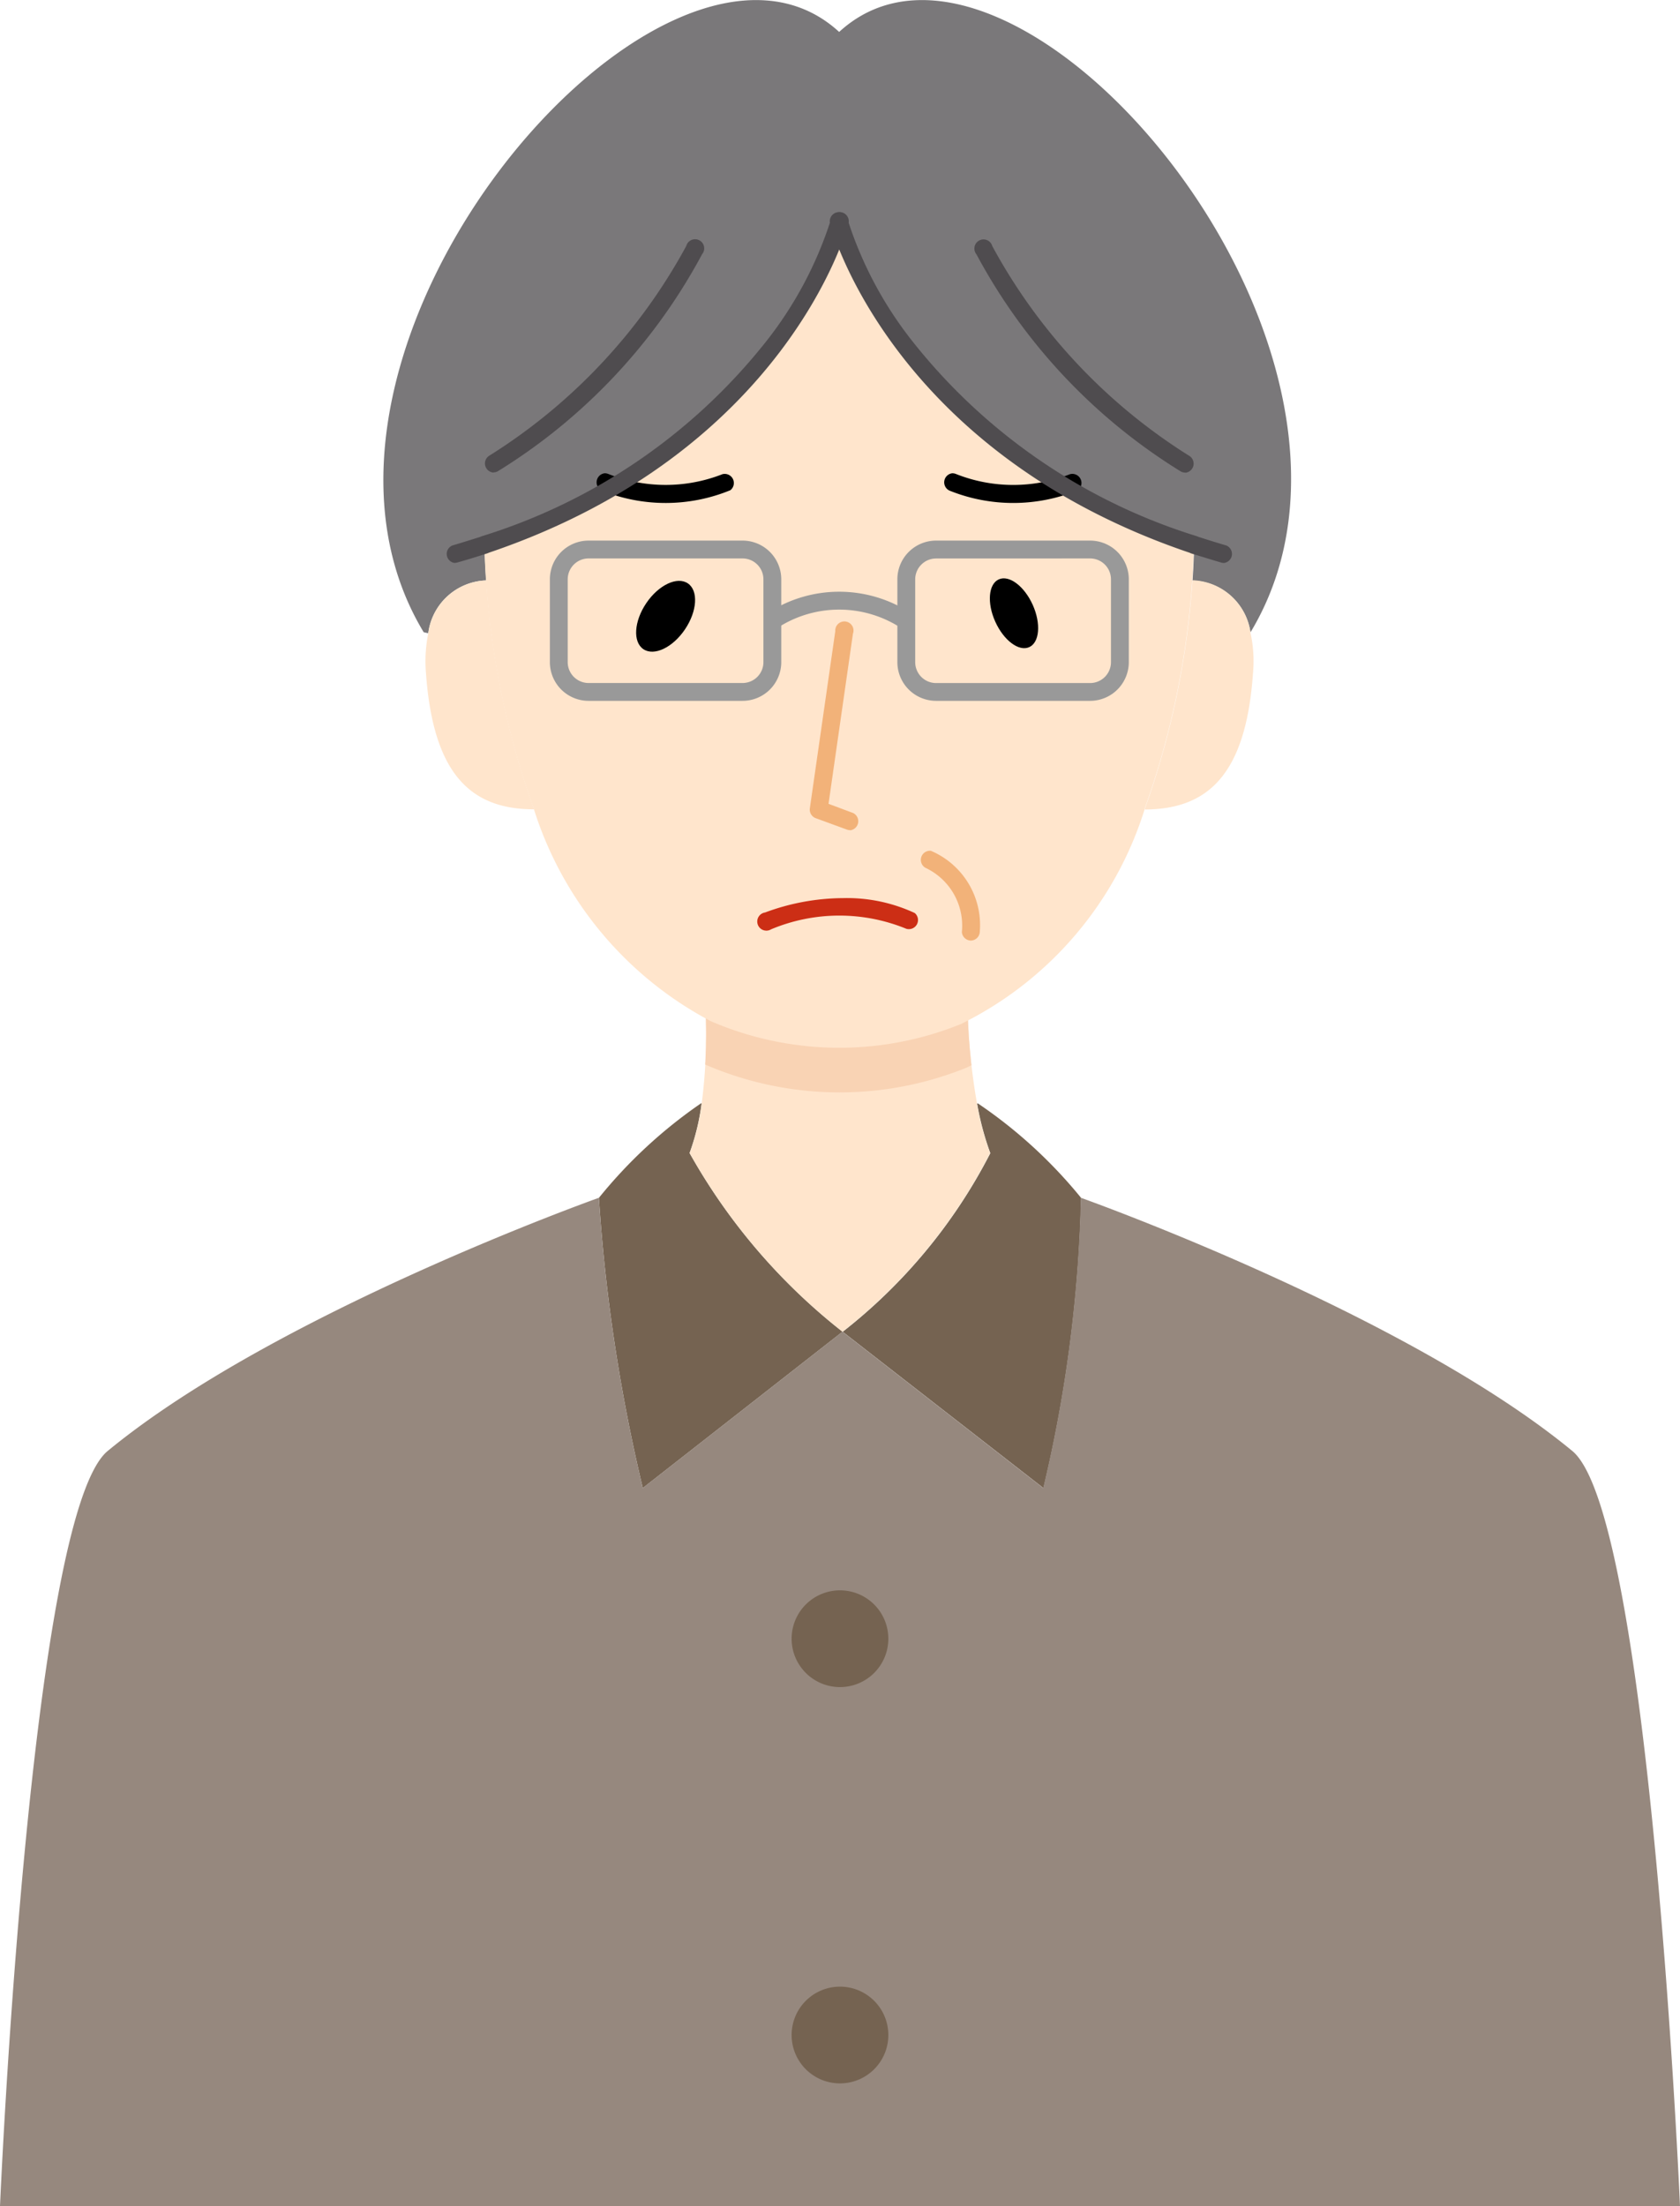
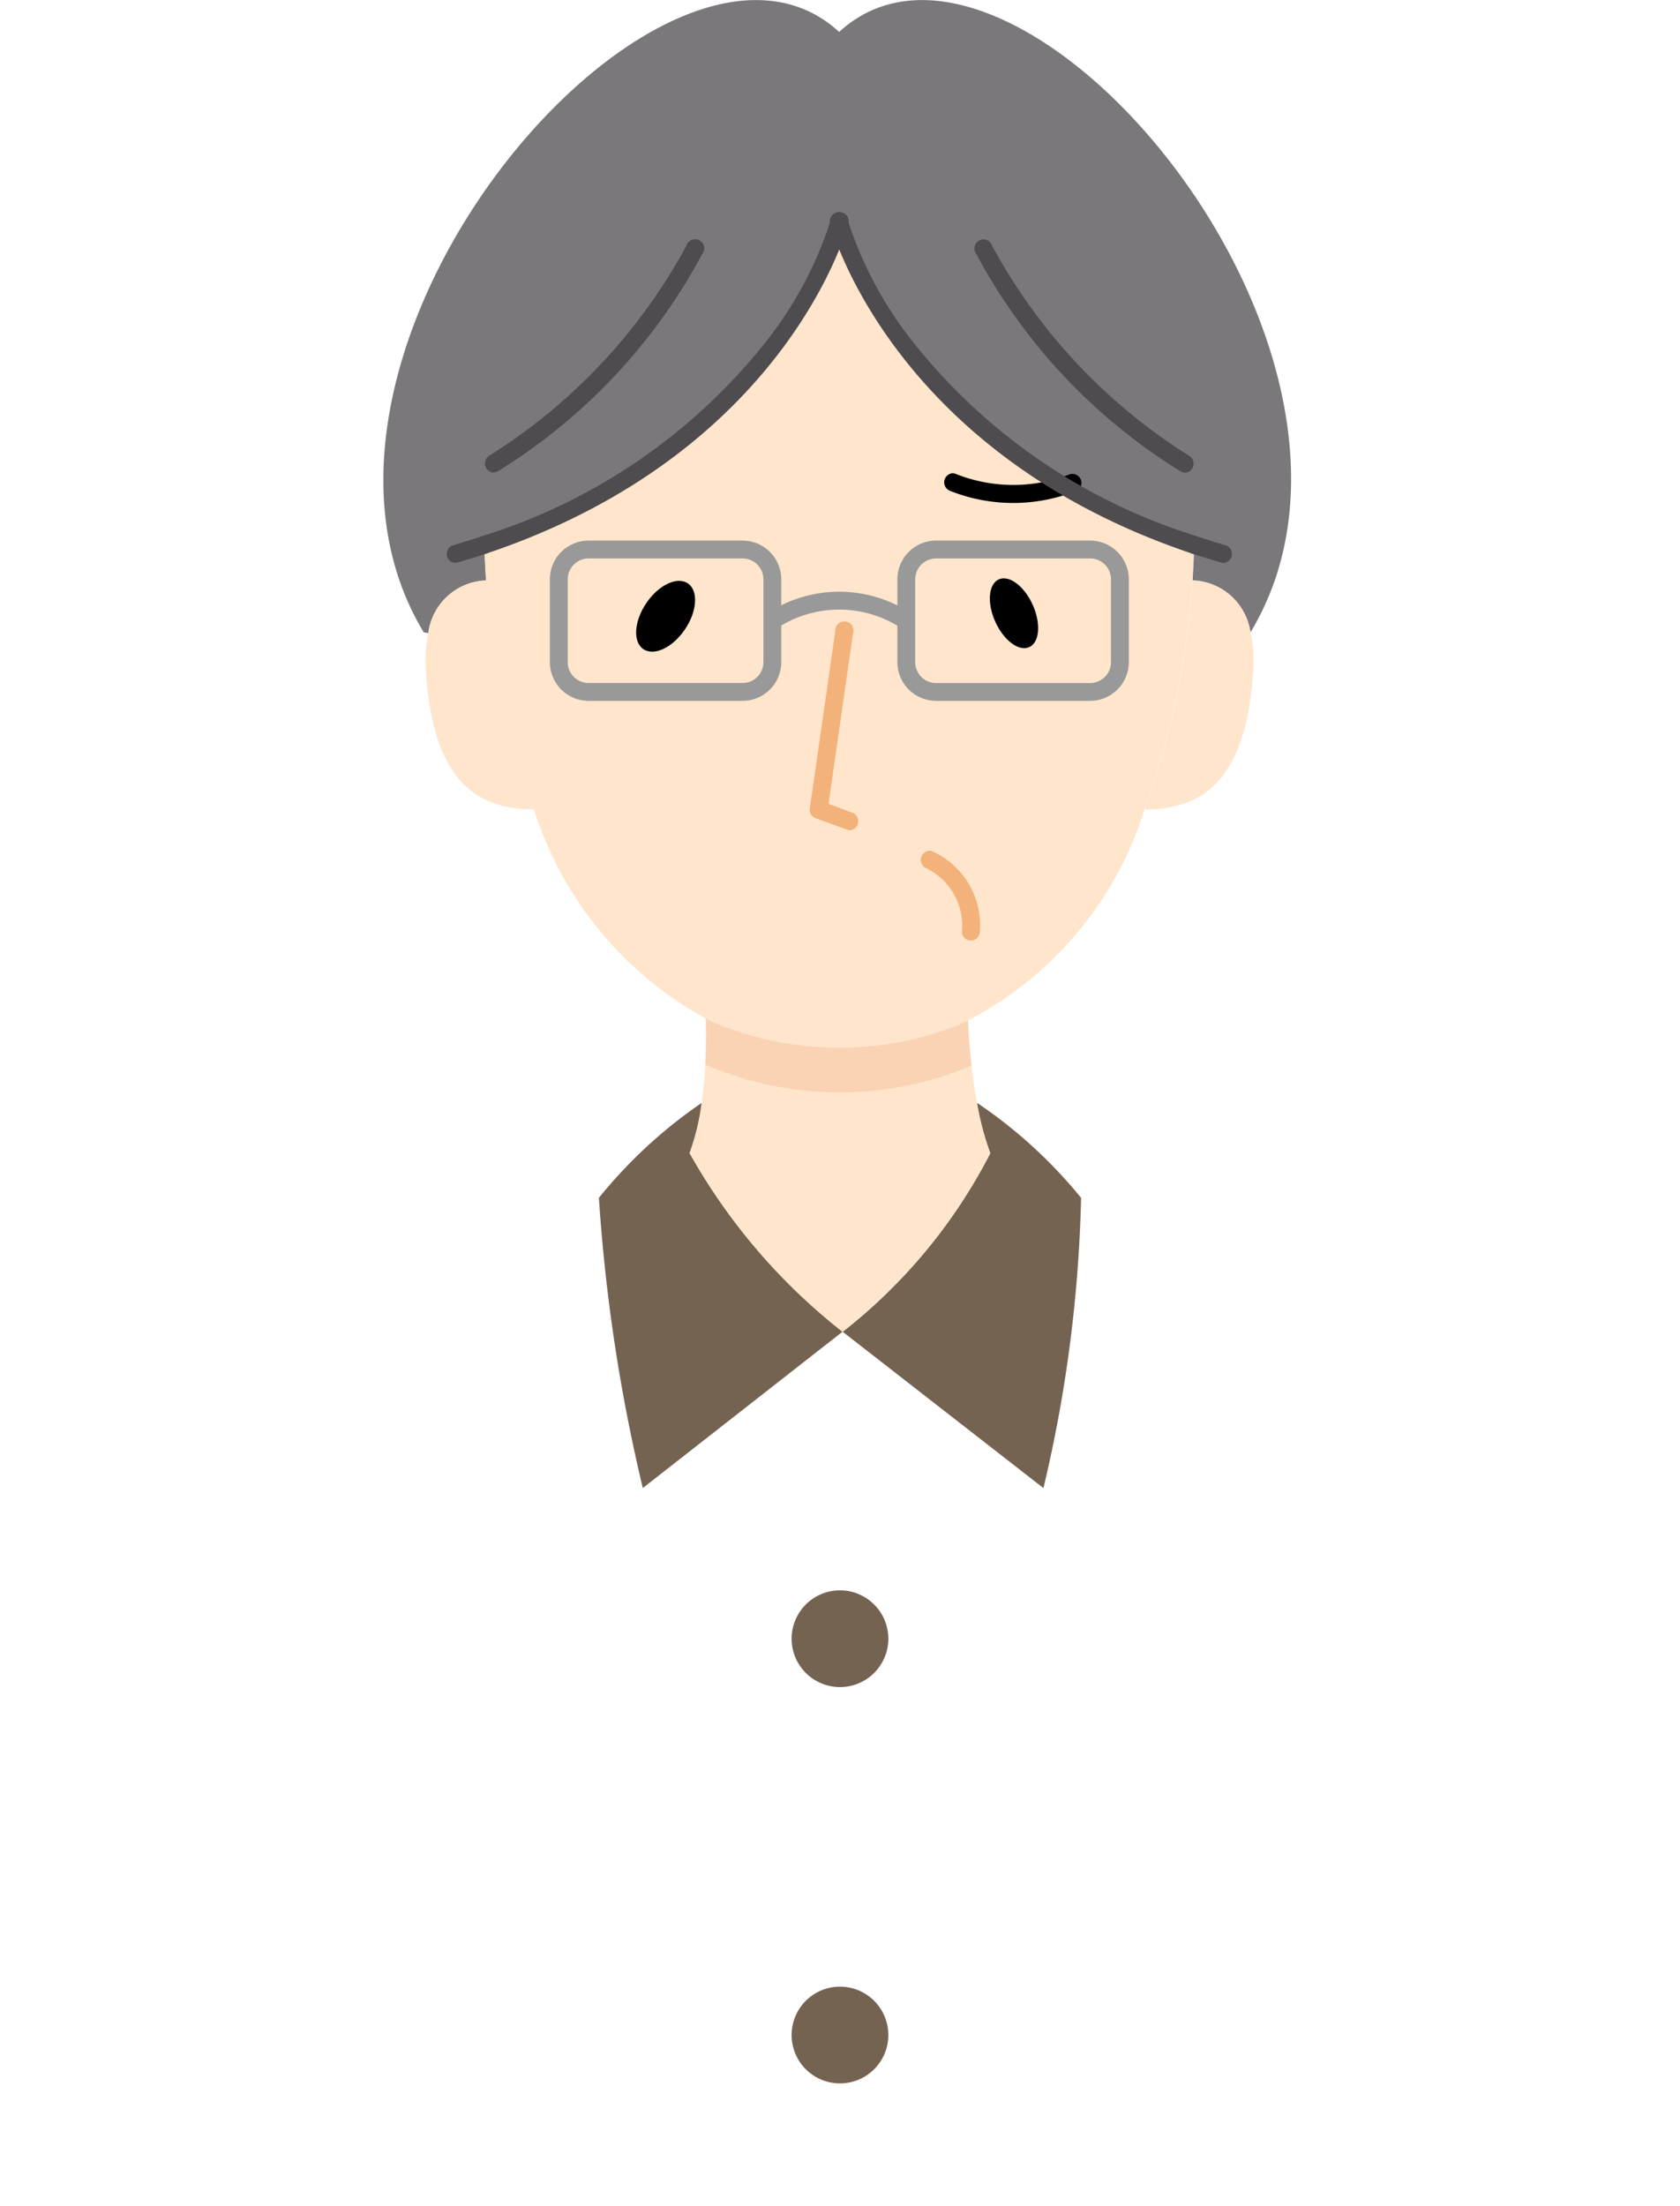
<svg xmlns="http://www.w3.org/2000/svg" id="グループ_51" data-name="グループ 51" width="36.825" height="48.348" viewBox="0 0 36.825 48.348">
  <defs>
    <clipPath id="clip-path">
      <rect id="長方形_34" data-name="長方形 34" width="36.825" height="48.348" fill="none" />
    </clipPath>
    <clipPath id="clip-path-2">
      <path id="パス_146" data-name="パス 146" d="M46.666,66.56a11.9,11.9,0,0,1-.062,2.45A5.02,5.02,0,0,1,46.34,70.1h0a13.139,13.139,0,0,0,3.35,3.914A11.81,11.81,0,0,0,52.929,70.1a6.274,6.274,0,0,1-.29-1.089,13.889,13.889,0,0,1-.209-2.378l-.016-.039a7.414,7.414,0,0,1-5.734-.065Z" transform="translate(-46.34 -66.527)" fill="none" />
    </clipPath>
  </defs>
  <g id="グループ_46" data-name="グループ 46">
    <g id="グループ_45" data-name="グループ 45" clip-path="url(#clip-path)">
      <path id="パス_139" data-name="パス 139" d="M43.536,11.939v0c-6.529-2.2-7.774-7.05-7.774-7.05s-1.245,4.853-7.774,7.05v0c0,.034,0,.322.034.783l-.034,0a1.324,1.324,0,0,0-1.236,1.155l-.1-.022C22.926,7.682,31.949-2.8,35.759.7,39.57-2.8,48.5,7.682,44.775,13.858h0a1.326,1.326,0,0,0-1.236-1.133l-.034,0c.031-.459.034-.746.034-.783" transform="translate(-17.365 0)" fill="#7a787a" />
      <path id="パス_140" data-name="パス 140" d="M45.589,79.134l-4.377,3.425a37.9,37.9,0,0,1-.962-6.36,10.574,10.574,0,0,1,2.238-2.071l.013,0a5.021,5.021,0,0,1-.264,1.089h0a13.139,13.139,0,0,0,3.35,3.914" transform="translate(-27.122 -49.949)" fill="#756351" />
      <path id="パス_141" data-name="パス 141" d="M61.849,76.2a30.312,30.312,0,0,1-.825,6.36l-4.4-3.425a11.81,11.81,0,0,0,3.236-3.914,6.274,6.274,0,0,1-.29-1.089l.02,0A10.468,10.468,0,0,1,61.849,76.2" transform="translate(-38.152 -49.949)" fill="#756351" />
-       <path id="パス_142" data-name="パス 142" d="M36.825,102.575H0S.652,87.408,2.365,86.022C6.034,83,13.128,80.477,13.128,80.477a37.9,37.9,0,0,0,.962,6.36l4.377-3.425,4.4,3.425a30.312,30.312,0,0,0,.825-6.36S30.791,83,34.46,86.022c1.712,1.386,2.365,16.553,2.365,16.553" transform="translate(0 -54.228)" fill="#96887e" />
      <path id="パス_143" data-name="パス 143" d="M79.237,40.14a2.9,2.9,0,0,1,.056.908c-.156,2.2-.98,2.971-2.375,2.974A18.456,18.456,0,0,0,77.967,39l.034,0a1.326,1.326,0,0,1,1.236,1.133" transform="translate(-51.829 -26.282)" fill="#ffe5cc" />
      <path id="パス_144" data-name="パス 144" d="M52.638,69.009a6.274,6.274,0,0,0,.29,1.089,11.81,11.81,0,0,1-3.236,3.914,13.139,13.139,0,0,1-3.35-3.914h0a5.02,5.02,0,0,0,.264-1.089,11.9,11.9,0,0,0,.062-2.45l.013-.033a7.414,7.414,0,0,0,5.734.065l.016.039a13.889,13.889,0,0,0,.209,2.378" transform="translate(-31.225 -44.828)" fill="#ffe5cc" />
    </g>
  </g>
  <g id="グループ_48" data-name="グループ 48" transform="translate(15.115 21.699)">
    <g id="グループ_47" data-name="グループ 47" clip-path="url(#clip-path-2)">
      <path id="パス_145" data-name="パス 145" d="M46.618,28.912a8.2,8.2,0,0,1-4.2,4.912,7.414,7.414,0,0,1-5.734-.065,8.317,8.317,0,0,1-4.048-4.847,19.284,19.284,0,0,1-1.1-5.245c-.033-.483-.036-.783-.036-.819v0c6.824-2.3,8.125-7.368,8.125-7.368s1.3,5.072,8.125,7.368v0c0,.039,0,.339-.036.819a19.284,19.284,0,0,1-1.1,5.245" transform="translate(-36.34 -32.128)" fill="#f9d3b4" />
    </g>
  </g>
  <g id="グループ_50" data-name="グループ 50">
    <g id="グループ_49" data-name="グループ 49" clip-path="url(#clip-path)">
-       <path id="パス_147" data-name="パス 147" d="M47.035,27.834a7.852,7.852,0,0,1-4.023,4.7,7.1,7.1,0,0,1-5.487-.063,7.958,7.958,0,0,1-3.873-4.638A18.456,18.456,0,0,1,32.6,22.816c-.031-.462-.034-.749-.034-.783v0c6.529-2.2,7.774-7.05,7.774-7.05s1.245,4.853,7.774,7.05v0c0,.038,0,.325-.034.783a18.456,18.456,0,0,1-1.049,5.018" transform="translate(-21.947 -10.093)" fill="#ffe5cc" />
+       <path id="パス_147" data-name="パス 147" d="M47.035,27.834a7.852,7.852,0,0,1-4.023,4.7,7.1,7.1,0,0,1-5.487-.063,7.958,7.958,0,0,1-3.873-4.638A18.456,18.456,0,0,1,32.6,22.816c-.031-.462-.034-.749-.034-.783c6.529-2.2,7.774-7.05,7.774-7.05s1.245,4.853,7.774,7.05v0c0,.038,0,.325-.034.783a18.456,18.456,0,0,1-1.049,5.018" transform="translate(-21.947 -10.093)" fill="#ffe5cc" />
      <path id="パス_148" data-name="パス 148" d="M29.927,39a18.456,18.456,0,0,0,1.049,5.018c-1.392,0-2.209-.774-2.369-2.974a3.083,3.083,0,0,1,.05-.886,1.324,1.324,0,0,1,1.236-1.155Z" transform="translate(-19.269 -26.282)" fill="#ffe5cc" />
-       <path id="パス_149" data-name="パス 149" d="M52.856,60.342a3.515,3.515,0,0,1,1.573.327.2.2,0,0,1-.185.345,3.871,3.871,0,0,0-2.962.011.2.2,0,1,1-.134-.368,4.96,4.96,0,0,1,1.708-.315" transform="translate(-34.378 -40.66)" fill="#cc2e15" />
      <path id="パス_150" data-name="パス 150" d="M55.295,46.419a.2.2,0,0,1-.067-.012l-.686-.251a.2.2,0,0,1-.126-.211l.558-3.885a.2.2,0,1,1,.387.055l-.535,3.728.537.2a.2.2,0,0,1-.067.38" transform="translate(-36.665 -28.227)" fill="#f2b279" />
-       <path id="パス_151" data-name="パス 151" d="M40.245,31.8a.2.2,0,0,1,.068.012,3.409,3.409,0,0,0,2.508.008.2.2,0,0,1,.174.351,3.737,3.737,0,0,1-2.817.008.2.2,0,0,1,.068-.38" transform="translate(-26.986 -21.428)" />
      <path id="パス_152" data-name="パス 152" d="M63.6,31.8a.2.2,0,0,1,.067.012,3.4,3.4,0,0,0,2.507.008.2.2,0,0,1,.175.351,3.738,3.738,0,0,1-2.817.008.2.2,0,0,1,.068-.38" transform="translate(-42.721 -21.428)" />
      <path id="パス_153" data-name="パス 153" d="M67.462,39.438c.184.41.15.825-.077.927s-.559-.148-.744-.558-.15-.825.077-.927.559.148.744.558" transform="translate(-44.825 -26.183)" />
      <path id="パス_154" data-name="パス 154" d="M43.817,40.1c-.27.4-.678.592-.912.433s-.205-.61.064-1.008.678-.592.912-.433.205.61-.064,1.008" transform="translate(-28.803 -26.307)" />
      <path id="パス_155" data-name="パス 155" d="M62.918,59.1a.2.2,0,0,1-.2-.19,1.4,1.4,0,0,0-.8-1.405.2.2,0,0,1,.12-.372,1.768,1.768,0,0,1,1.073,1.767.2.2,0,0,1-.19.2Z" transform="translate(-41.634 -38.488)" fill="#f2b279" />
      <path id="パス_156" data-name="パス 156" d="M64.529,39.834H61.152a.849.849,0,0,1-.848-.848V37.17a.849.849,0,0,1,.848-.848h3.377a.849.849,0,0,1,.848.848v1.816a.849.849,0,0,1-.848.848m-3.377-3.12a.458.458,0,0,0-.457.457v1.816a.458.458,0,0,0,.457.457h3.377a.458.458,0,0,0,.457-.457V37.17a.458.458,0,0,0-.457-.457Z" transform="translate(-40.634 -24.475)" fill="#999" />
      <path id="パス_157" data-name="パス 157" d="M41.176,39.834H37.8a.849.849,0,0,1-.848-.848V37.17a.849.849,0,0,1,.848-.848h3.376a.849.849,0,0,1,.848.848v1.816a.849.849,0,0,1-.848.848M37.8,36.713a.458.458,0,0,0-.457.457v1.816a.458.458,0,0,0,.457.457h3.376a.458.458,0,0,0,.457-.457V37.17a.458.458,0,0,0-.457-.457Z" transform="translate(-24.899 -24.475)" fill="#999" />
      <path id="パス_158" data-name="パス 158" d="M54.435,40.605a.2.2,0,0,1-.1-.026,2.483,2.483,0,0,0-2.72-.014.2.2,0,0,1-.237-.311,2.865,2.865,0,0,1,3.152-.014.2.2,0,0,1-.1.366" transform="translate(-34.57 -26.807)" fill="#999" />
      <path id="パス_159" data-name="パス 159" d="M55.32,107.912a1.06,1.06,0,1,1-1.06-1.06,1.06,1.06,0,0,1,1.06,1.06" transform="translate(-35.848 -72)" fill="#756351" />
      <path id="パス_160" data-name="パス 160" d="M55.32,134.537a1.06,1.06,0,1,1-1.06-1.06,1.06,1.06,0,0,1,1.06,1.06" transform="translate(-35.848 -89.94)" fill="#756351" />
      <path id="パス_161" data-name="パス 161" d="M32.762,21.278a.2.2,0,0,1-.1-.366,12.384,12.384,0,0,0,4.324-4.6.2.2,0,1,1,.348.179,12.546,12.546,0,0,1-4.478,4.758.192.192,0,0,1-.1.025" transform="translate(-21.943 -10.922)" fill="#4f4c4f" />
      <path id="パス_162" data-name="パス 162" d="M70.157,21.278a.192.192,0,0,1-.1-.025,12.541,12.541,0,0,1-4.478-4.758.2.2,0,1,1,.348-.179,12.381,12.381,0,0,0,4.324,4.6.2.2,0,0,1-.1.366" transform="translate(-44.176 -10.922)" fill="#4f4c4f" />
      <path id="パス_163" data-name="パス 163" d="M30.166,22.027a.2.2,0,0,1-.055-.384c.209-.062.416-.127.617-.191a.162.162,0,0,1,.029-.012,12.745,12.745,0,0,0,6.229-4.265A8.429,8.429,0,0,0,38.4,14.526a.2.2,0,1,1,.379.1c-.013.049-1.343,4.965-7.87,7.176a.229.229,0,0,1-.033.014c-.214.069-.434.138-.657.2a.206.206,0,0,1-.055.008" transform="translate(-20.195 -9.689)" fill="#4f4c4f" />
      <path id="パス_164" data-name="パス 164" d="M64.426,22.027a.206.206,0,0,1-.055-.008c-.223-.066-.443-.135-.657-.2a.243.243,0,0,1-.034-.015c-6.527-2.211-7.857-7.127-7.869-7.176a.2.2,0,1,1,.379-.1,8.429,8.429,0,0,0,1.418,2.648,12.745,12.745,0,0,0,6.229,4.265l.029.012c.2.065.407.13.616.191a.2.2,0,0,1-.055.384" transform="translate(-37.602 -9.69)" fill="#4f4c4f" />
    </g>
  </g>
</svg>